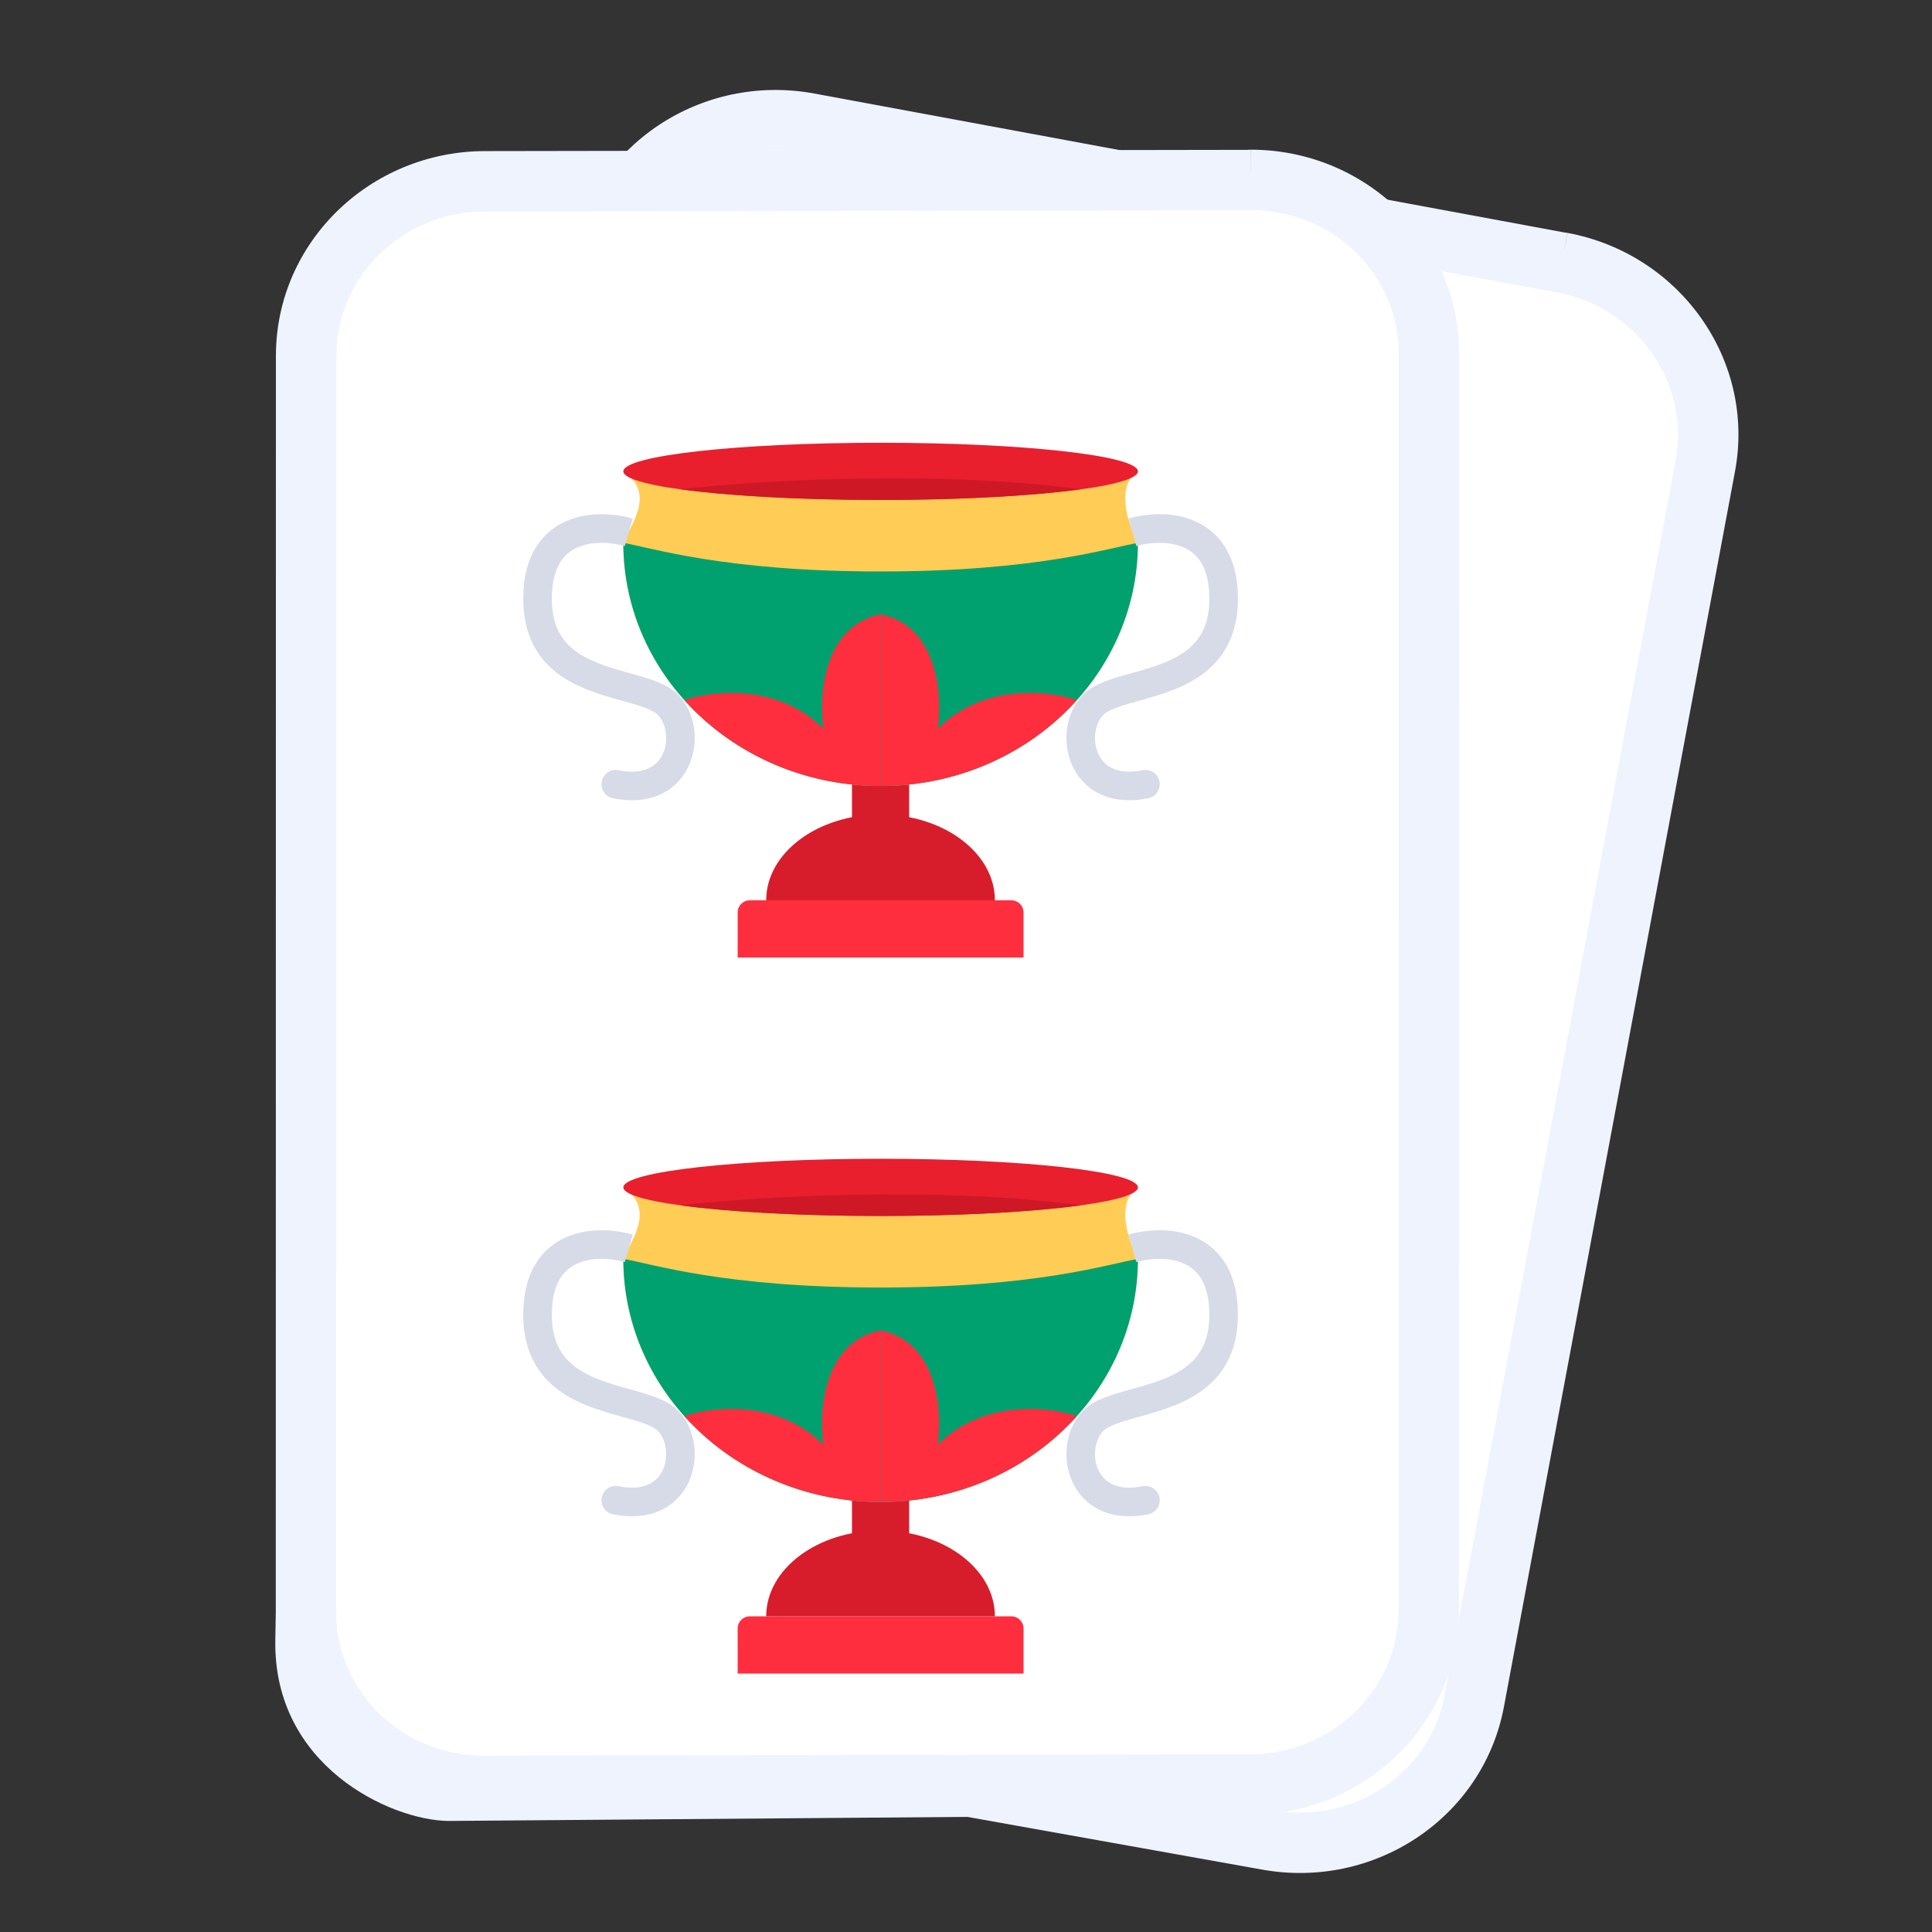
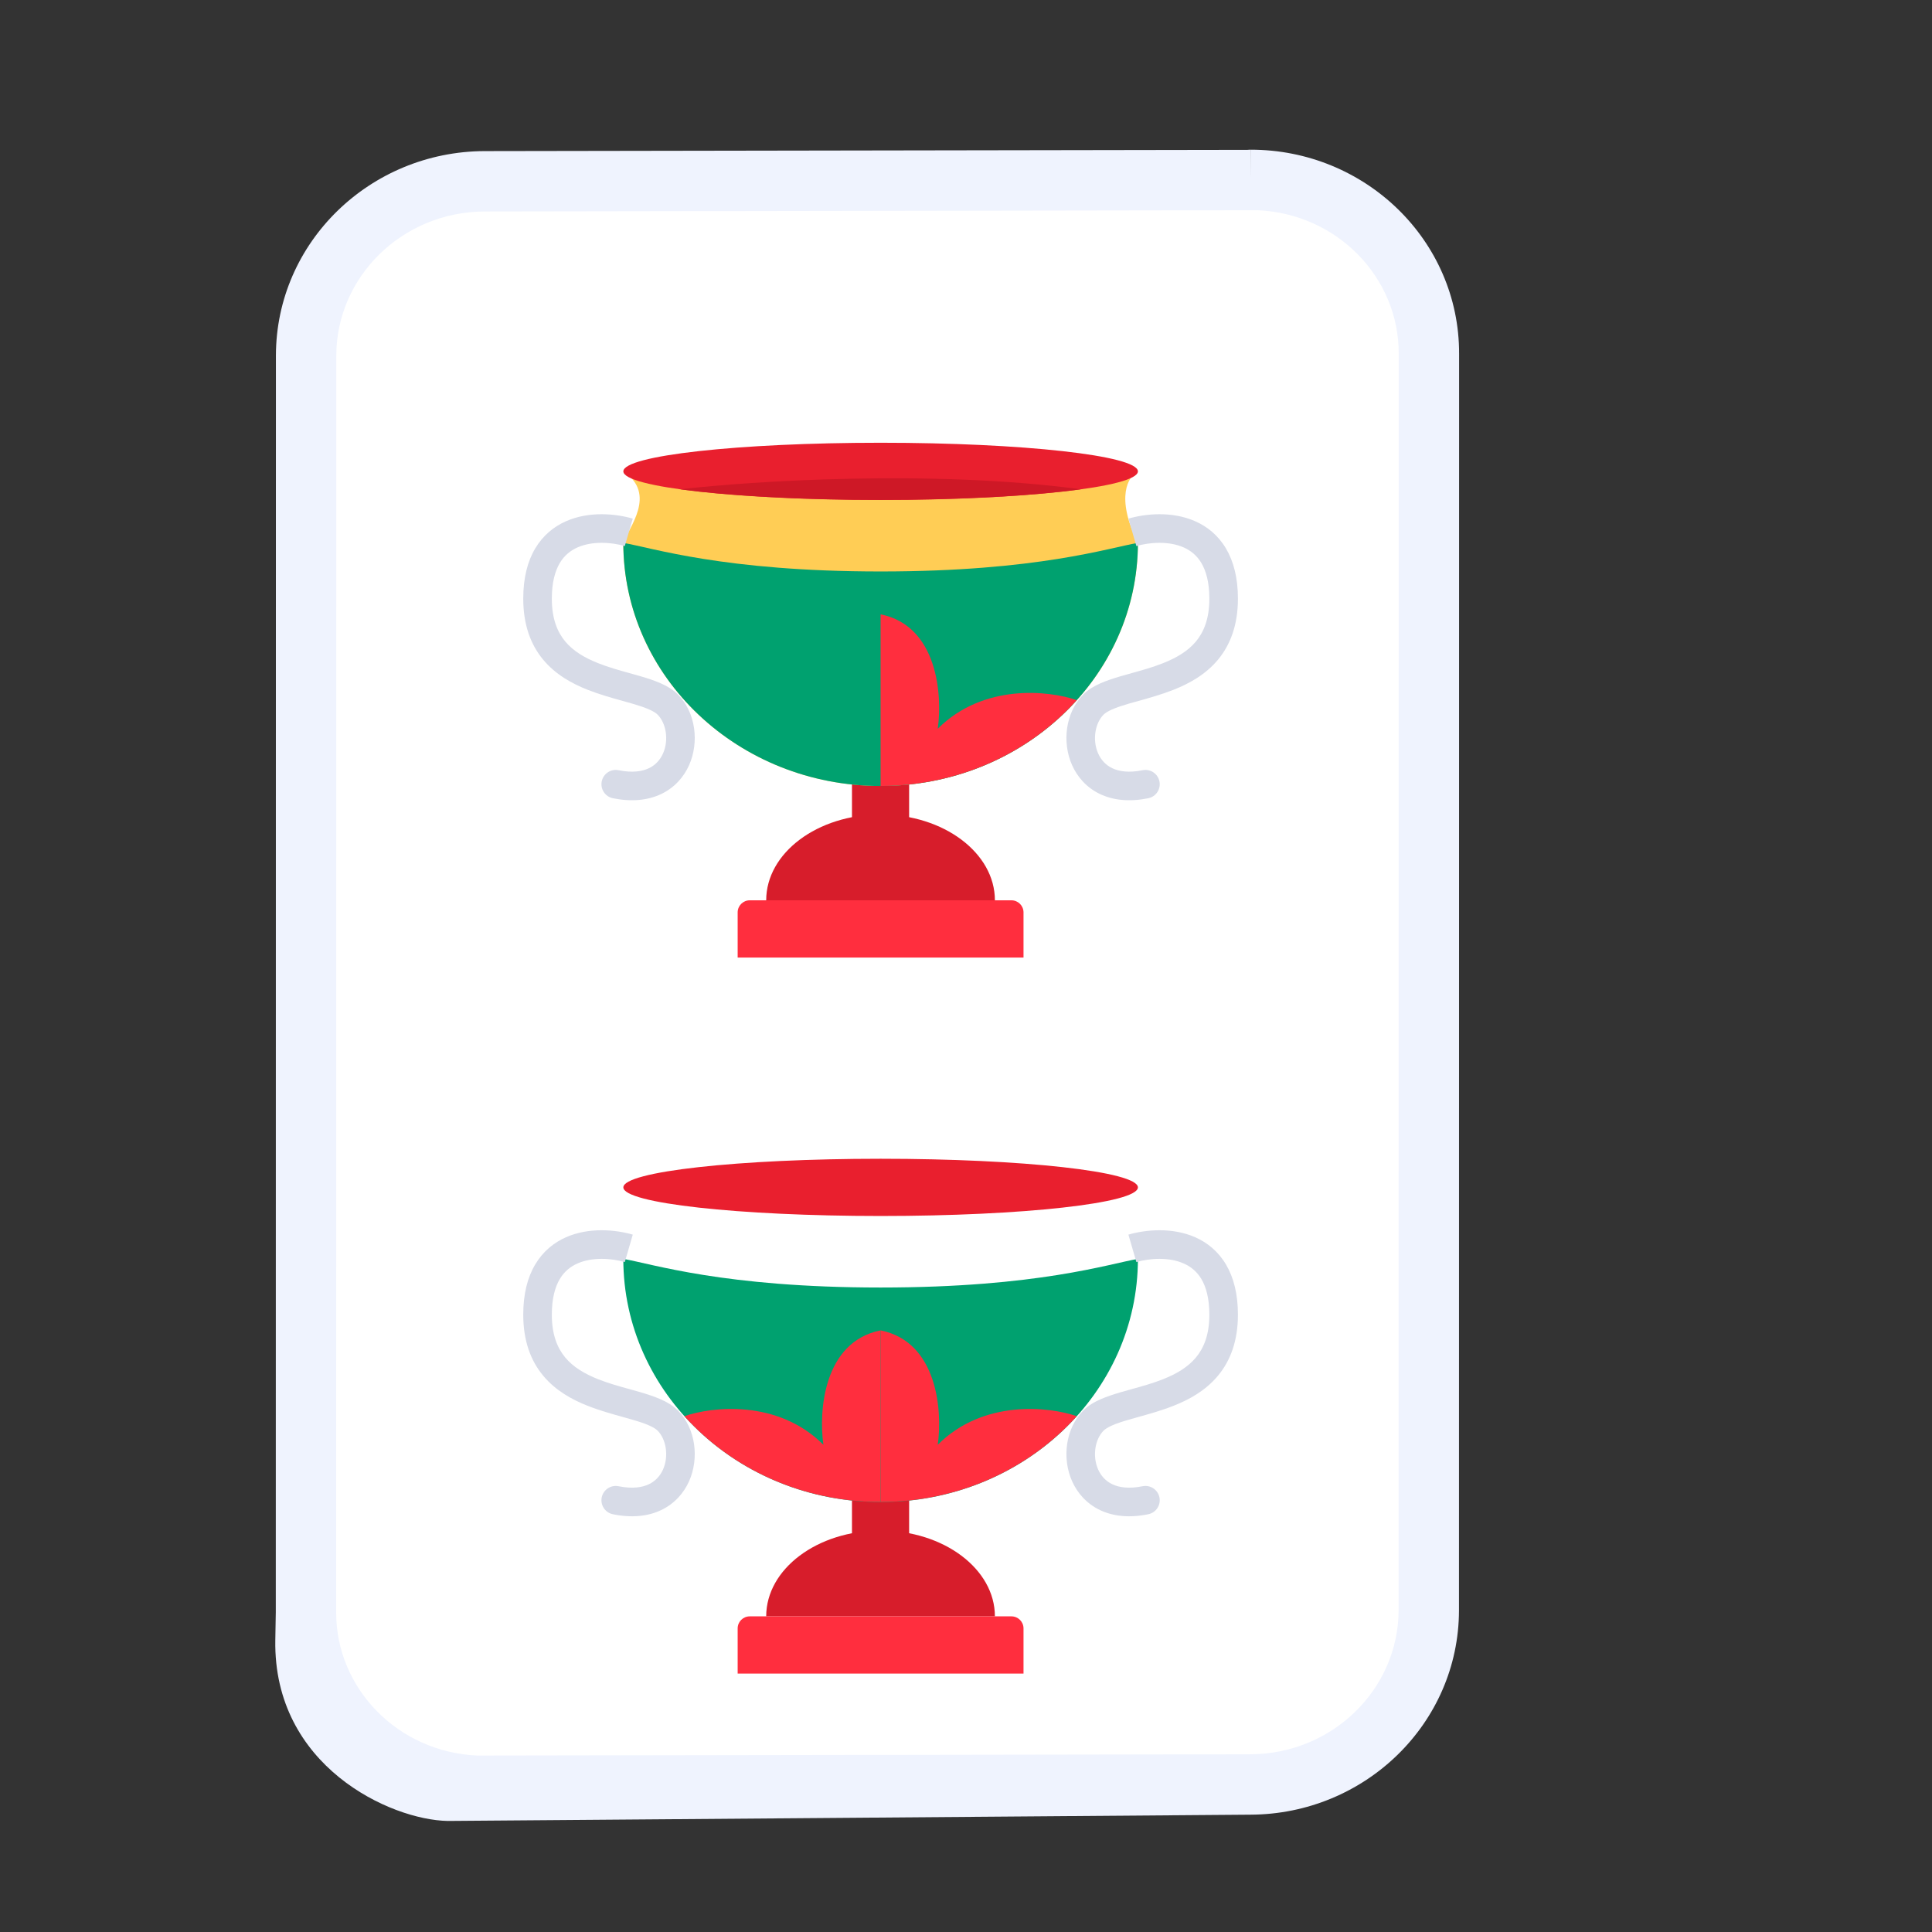
<svg xmlns="http://www.w3.org/2000/svg" width="48" height="48" viewBox="0 0 48 48" fill="none">
  <rect x="0" y="0" width="48" height="48" fill="#333333" stroke="none" />
-   <path fill-rule="evenodd" clip-rule="evenodd" d="M13.541 42.335L32.265 45.566C34.673 45.986 36.971 44.417 37.397 42.066C37.398 42.065 37.398 42.063 37.394 42.061L42.934 11.309C43.353 8.959 41.745 6.719 39.339 6.299L20.615 3.068C18.207 2.648 15.909 4.217 15.483 6.568C15.482 6.569 15.482 6.57 15.486 6.573L9.946 37.325C9.527 39.675 11.134 41.915 13.541 42.335Z" fill="white" />
-   <path fill-rule="evenodd" clip-rule="evenodd" d="M38.84 7.296C40.761 7.744 41.982 9.578 41.63 11.441L35.89 42.13C35.528 44.05 33.627 45.341 31.608 44.971L12.724 41.473C10.804 41.025 9.583 39.191 9.935 37.328L15.674 6.639C16.037 4.72 17.937 3.428 19.956 3.799L38.84 7.296ZM8.321 37.732C7.695 40.8 10.311 42.65 11.709 42.936L31.337 46.446C34.132 46.959 36.842 45.175 37.364 42.409L43.104 11.72C43.627 8.949 41.739 6.306 38.943 5.786L38.806 6.523C38.942 5.786 38.941 5.785 38.941 5.785L38.94 5.785L38.938 5.785L38.934 5.784L38.925 5.783L38.906 5.78C38.894 5.778 38.88 5.777 38.866 5.776L38.864 5.775L20.227 2.323C17.432 1.81 14.723 3.594 14.2 6.361L8.461 37.05" fill="#EFF3FE" />
  <path d="M11.947 44.287L30.974 44.256C33.421 44.248 35.404 42.313 35.409 39.928L35.412 8.707C35.417 6.321 33.431 4.388 30.982 4.39C30.982 4.39 30.979 4.39 30.978 4.394L11.951 4.425C9.503 4.433 7.52 6.368 7.516 8.753L7.513 39.974C7.508 42.36 9.493 44.293 11.943 44.291C11.943 44.291 11.945 44.291 11.947 44.287Z" fill="white" />
  <rect x="21.167" y="18.817" width="1.42" height="2.132" fill="#D71D2B" />
  <path d="M21.877 20.236C20.308 20.236 19.036 21.191 19.036 22.368H24.718C24.718 21.191 23.446 20.236 21.877 20.236Z" fill="#D71D2B" />
  <path d="M18.327 22.668C18.327 22.503 18.461 22.368 18.627 22.368H25.129C25.295 22.368 25.429 22.503 25.429 22.668V23.79H18.327V22.668Z" fill="#FF2E3E" />
  <path d="M21.879 19.527C25.409 19.527 28.271 16.823 28.271 13.487C27.703 12.35 28.034 11.829 28.271 11.71H15.486C16.339 12.278 15.605 13.131 15.486 13.487C15.486 16.823 18.348 19.527 21.879 19.527Z" fill="#FFCD55" />
  <path d="M21.879 19.528C25.409 19.528 28.271 16.824 28.271 13.488C27.561 13.606 25.785 14.198 21.879 14.198C17.972 14.198 16.197 13.606 15.486 13.488C15.486 16.824 18.348 19.528 21.879 19.528Z" fill="#00A16F" />
-   <path d="M17.004 17.395C18.176 18.7 19.924 19.527 21.877 19.527V15.263C20.457 15.548 20.338 17.277 20.457 18.106C19.32 16.969 17.681 17.158 17.004 17.395Z" fill="#FF2E3E" />
  <path d="M26.752 17.395C25.579 18.7 23.831 19.527 21.878 19.527V15.263C23.298 15.548 23.417 17.277 23.298 18.106C24.435 16.969 26.074 17.158 26.752 17.395Z" fill="#FF2E3E" />
  <ellipse cx="21.879" cy="11.711" rx="6.392" ry="0.711" fill="#E91F2E" />
  <path d="M16.906 12.156C18.078 12.317 19.869 12.42 21.877 12.42C23.885 12.42 25.677 12.317 26.849 12.156C23.156 11.661 18.681 11.95 16.906 12.156Z" fill="#CE1826" />
  <path fill-rule="evenodd" clip-rule="evenodd" d="M14.062 12.95C14.638 12.695 15.298 12.762 15.721 12.885L15.523 13.567C15.19 13.47 14.717 13.438 14.349 13.6C14.173 13.678 14.02 13.8 13.908 13.988C13.795 14.179 13.71 14.46 13.71 14.873C13.71 15.377 13.85 15.705 14.043 15.937C14.242 16.176 14.525 16.344 14.862 16.477C15.116 16.578 15.373 16.649 15.634 16.722C15.727 16.748 15.82 16.774 15.914 16.801C16.085 16.851 16.257 16.907 16.412 16.975C16.565 17.042 16.721 17.131 16.847 17.258C17.286 17.705 17.374 18.442 17.12 19.011C16.988 19.306 16.759 19.569 16.428 19.727C16.097 19.885 15.692 19.926 15.227 19.832C15.035 19.793 14.911 19.605 14.95 19.413C14.989 19.221 15.177 19.096 15.369 19.136C15.714 19.206 15.957 19.165 16.122 19.086C16.286 19.008 16.401 18.879 16.472 18.721C16.622 18.384 16.549 17.969 16.34 17.757C16.304 17.72 16.238 17.675 16.125 17.625C16.014 17.576 15.878 17.531 15.715 17.483C15.639 17.461 15.558 17.439 15.472 17.415C15.203 17.34 14.893 17.253 14.601 17.138C14.209 16.983 13.804 16.76 13.497 16.392C13.184 16.017 13 15.521 13 14.873C13 14.364 13.104 13.95 13.298 13.625C13.493 13.297 13.765 13.081 14.062 12.95ZM29.407 13.6C29.039 13.438 28.566 13.47 28.233 13.567L28.035 12.885C28.458 12.762 29.118 12.695 29.694 12.95C29.991 13.081 30.263 13.297 30.458 13.625C30.651 13.95 30.756 14.364 30.756 14.873C30.756 15.521 30.571 16.017 30.259 16.392C29.952 16.76 29.547 16.983 29.155 17.138C28.863 17.253 28.553 17.34 28.284 17.415C28.198 17.439 28.116 17.461 28.041 17.483C27.878 17.531 27.742 17.576 27.631 17.625C27.518 17.675 27.452 17.72 27.416 17.757C27.207 17.969 27.134 18.384 27.284 18.721C27.355 18.879 27.47 19.008 27.634 19.086C27.799 19.165 28.041 19.206 28.387 19.136C28.579 19.096 28.767 19.221 28.806 19.413C28.845 19.605 28.721 19.793 28.528 19.832C28.064 19.926 27.659 19.885 27.328 19.727C26.997 19.569 26.768 19.306 26.636 19.011C26.382 18.442 26.47 17.705 26.909 17.258C27.035 17.131 27.191 17.042 27.344 16.975C27.499 16.907 27.671 16.851 27.842 16.801C27.936 16.774 28.029 16.748 28.122 16.722C28.383 16.649 28.64 16.578 28.894 16.477C29.231 16.344 29.514 16.176 29.713 15.937C29.906 15.705 30.046 15.377 30.046 14.873C30.046 14.46 29.961 14.179 29.848 13.988C29.736 13.8 29.583 13.678 29.407 13.6Z" fill="#D7DBE7" />
  <rect x="21.167" y="36.606" width="1.42" height="2.132" fill="#D71D2B" />
  <path d="M21.877 38.026C20.308 38.026 19.036 38.98 19.036 40.158H24.718C24.718 38.98 23.446 38.026 21.877 38.026Z" fill="#D71D2B" />
  <path d="M18.327 40.458C18.327 40.292 18.461 40.158 18.627 40.158H25.129C25.295 40.158 25.429 40.292 25.429 40.458V41.579H18.327V40.458Z" fill="#FF2E3E" />
-   <path d="M21.879 37.316C25.409 37.316 28.271 34.612 28.271 31.276C27.703 30.139 28.034 29.618 28.271 29.5H15.486C16.339 30.068 15.605 30.921 15.486 31.276C15.486 34.612 18.348 37.316 21.879 37.316Z" fill="#FFCD55" />
  <path d="M21.879 37.318C25.409 37.318 28.271 34.613 28.271 31.277C27.561 31.396 25.785 31.988 21.879 31.988C17.972 31.988 16.197 31.396 15.486 31.277C15.486 34.613 18.348 37.318 21.879 37.318Z" fill="#00A16F" />
  <path d="M17.003 35.185C18.176 36.489 19.924 37.316 21.877 37.316V33.053C20.457 33.337 20.338 35.066 20.457 35.895C19.32 34.758 17.681 34.948 17.003 35.185Z" fill="#FF2E3E" />
  <path d="M26.752 35.185C25.579 36.489 23.831 37.316 21.878 37.316V33.053C23.298 33.337 23.417 35.066 23.298 35.895C24.435 34.758 26.074 34.948 26.752 35.185Z" fill="#FF2E3E" />
  <ellipse cx="21.879" cy="29.5" rx="6.392" ry="0.711" fill="#E91F2E" />
-   <path d="M16.906 29.946C18.078 30.107 19.869 30.21 21.877 30.21C23.885 30.21 25.677 30.107 26.849 29.946C23.156 29.451 18.681 29.739 16.906 29.946Z" fill="#CE1826" />
  <path fill-rule="evenodd" clip-rule="evenodd" d="M14.062 30.739C14.638 30.485 15.298 30.551 15.721 30.674L15.523 31.356C15.19 31.26 14.717 31.227 14.349 31.39C14.173 31.467 14.02 31.589 13.908 31.777C13.795 31.968 13.71 32.249 13.71 32.662C13.71 33.166 13.85 33.494 14.043 33.726C14.242 33.966 14.525 34.133 14.862 34.267C15.116 34.367 15.373 34.439 15.634 34.511C15.727 34.537 15.82 34.563 15.914 34.59C16.085 34.641 16.257 34.696 16.412 34.764C16.565 34.831 16.721 34.92 16.847 35.048C17.286 35.495 17.374 36.232 17.12 36.801C16.988 37.096 16.759 37.358 16.428 37.517C16.097 37.675 15.692 37.716 15.227 37.621C15.035 37.582 14.911 37.395 14.95 37.202C14.989 37.01 15.177 36.886 15.369 36.925C15.714 36.995 15.957 36.954 16.122 36.875C16.286 36.797 16.401 36.668 16.472 36.511C16.622 36.173 16.549 35.758 16.34 35.546C16.304 35.509 16.238 35.464 16.125 35.414C16.014 35.365 15.878 35.32 15.715 35.273C15.639 35.251 15.558 35.228 15.472 35.204C15.203 35.129 14.893 35.043 14.601 34.927C14.209 34.773 13.804 34.549 13.497 34.181C13.184 33.806 13 33.311 13 32.662C13 32.153 13.104 31.739 13.298 31.414C13.493 31.086 13.765 30.87 14.062 30.739ZM29.407 31.39C29.039 31.227 28.566 31.26 28.233 31.356L28.035 30.674C28.458 30.551 29.118 30.485 29.694 30.739C29.991 30.87 30.263 31.086 30.458 31.414C30.651 31.739 30.756 32.153 30.756 32.662C30.756 33.311 30.571 33.806 30.259 34.181C29.952 34.549 29.547 34.773 29.155 34.927C28.863 35.043 28.553 35.129 28.284 35.204C28.198 35.228 28.116 35.251 28.041 35.273C27.878 35.32 27.742 35.365 27.631 35.414C27.518 35.464 27.452 35.509 27.416 35.546C27.207 35.758 27.134 36.173 27.284 36.511C27.355 36.668 27.47 36.797 27.634 36.875C27.799 36.954 28.041 36.995 28.387 36.925C28.579 36.886 28.767 37.01 28.806 37.202C28.845 37.395 28.721 37.582 28.528 37.621C28.064 37.716 27.659 37.675 27.328 37.517C26.997 37.358 26.768 37.096 26.636 36.801C26.382 36.232 26.47 35.495 26.909 35.048C27.035 34.92 27.191 34.831 27.344 34.764C27.499 34.696 27.671 34.641 27.842 34.59C27.936 34.563 28.029 34.537 28.122 34.511C28.383 34.439 28.64 34.367 28.894 34.267C29.231 34.133 29.514 33.966 29.713 33.726C29.906 33.494 30.046 33.166 30.046 32.662C30.046 32.249 29.961 31.968 29.848 31.777C29.736 31.589 29.583 31.467 29.407 31.39Z" fill="#D7DBE7" />
-   <path fill-rule="evenodd" clip-rule="evenodd" d="M31.247 5.223C33.218 5.31 34.755 6.889 34.751 8.785L34.748 40.006C34.744 41.959 33.114 43.578 31.061 43.585L11.856 43.616C9.886 43.529 8.348 41.95 8.352 40.055L8.355 8.833C8.359 6.88 9.989 5.262 12.042 5.254L31.247 5.223ZM6.84 40.748C6.788 43.879 9.7 45.217 11.127 45.241L31.066 45.085C33.907 45.076 36.243 42.824 36.248 40.009L36.251 8.788C36.256 5.968 33.915 3.717 31.071 3.719L31.072 4.469C31.07 3.719 31.069 3.719 31.069 3.719L31.068 3.719L31.066 3.719L31.061 3.719L31.052 3.72L31.034 3.72C31.021 3.721 31.008 3.722 30.994 3.723L30.992 3.723L12.038 3.754C9.196 3.764 6.861 6.015 6.855 8.83L6.852 40.052" fill="#EFF3FE" />
+   <path fill-rule="evenodd" clip-rule="evenodd" d="M31.247 5.223C33.218 5.31 34.755 6.889 34.751 8.785L34.748 40.006C34.744 41.959 33.114 43.578 31.061 43.585L11.856 43.616C9.886 43.529 8.348 41.95 8.352 40.055L8.355 8.833C8.359 6.88 9.989 5.262 12.042 5.254L31.247 5.223ZM6.84 40.748C6.788 43.879 9.7 45.217 11.127 45.241L31.066 45.085C33.907 45.076 36.243 42.824 36.248 40.009L36.251 8.788C36.256 5.968 33.915 3.717 31.071 3.719L31.072 4.469C31.07 3.719 31.069 3.719 31.069 3.719L31.068 3.719L31.066 3.719L31.061 3.719L31.034 3.72C31.021 3.721 31.008 3.722 30.994 3.723L30.992 3.723L12.038 3.754C9.196 3.764 6.861 6.015 6.855 8.83L6.852 40.052" fill="#EFF3FE" />
</svg>